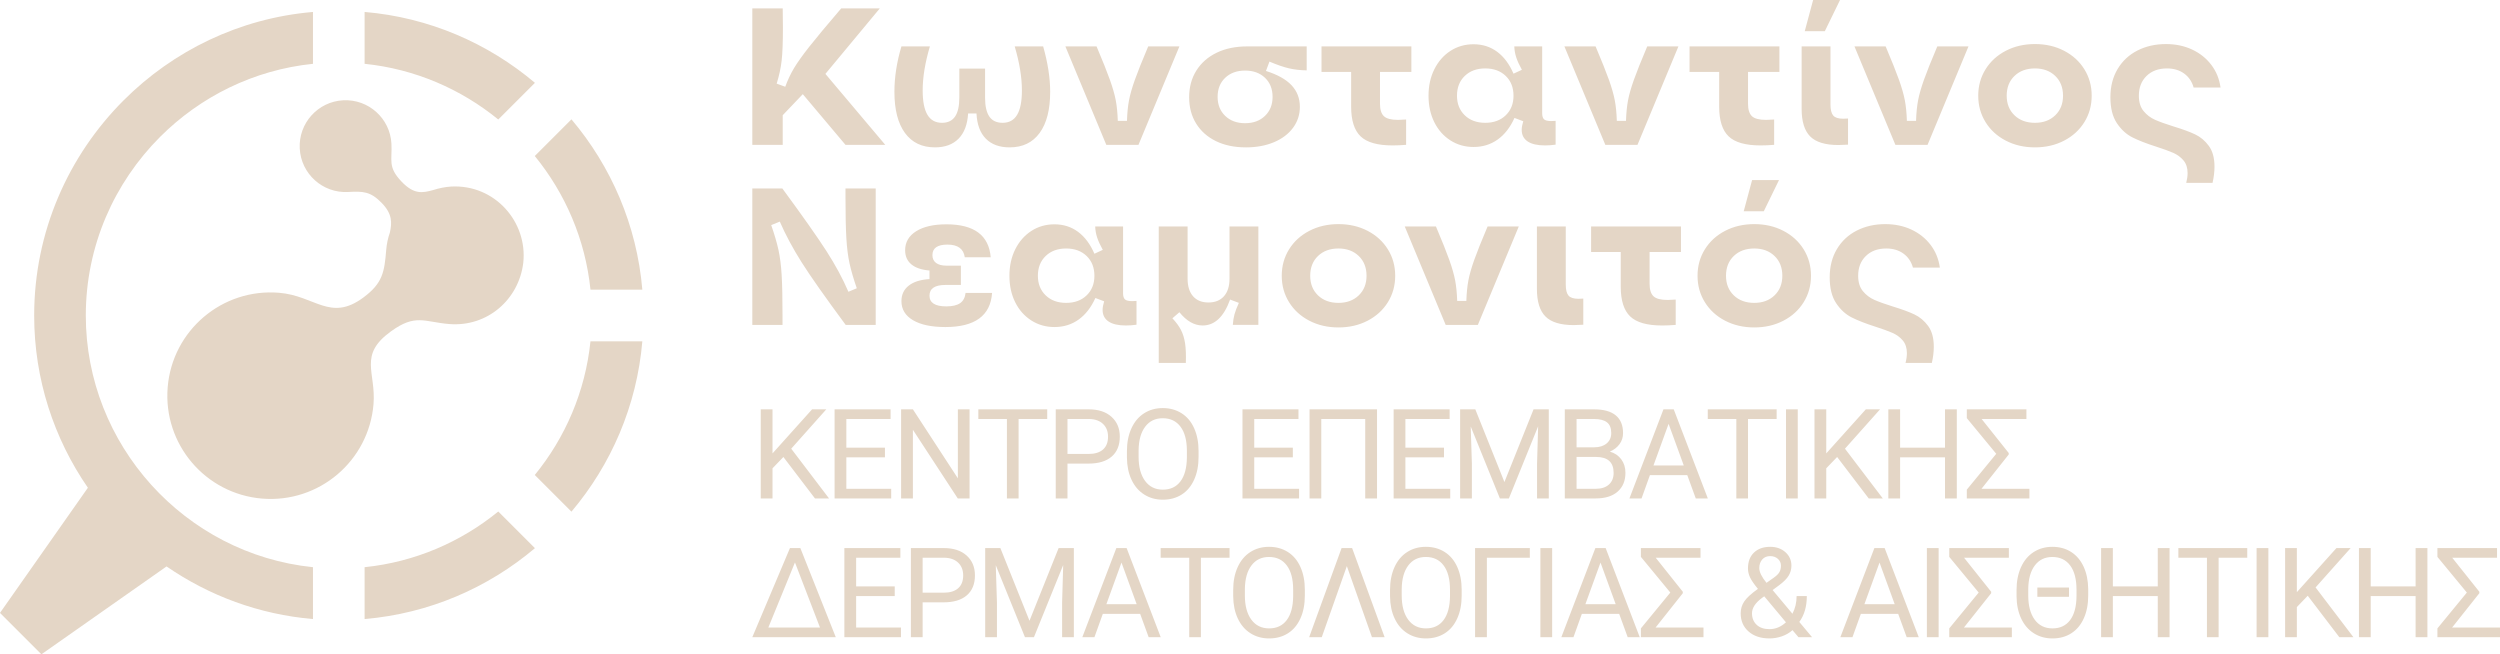
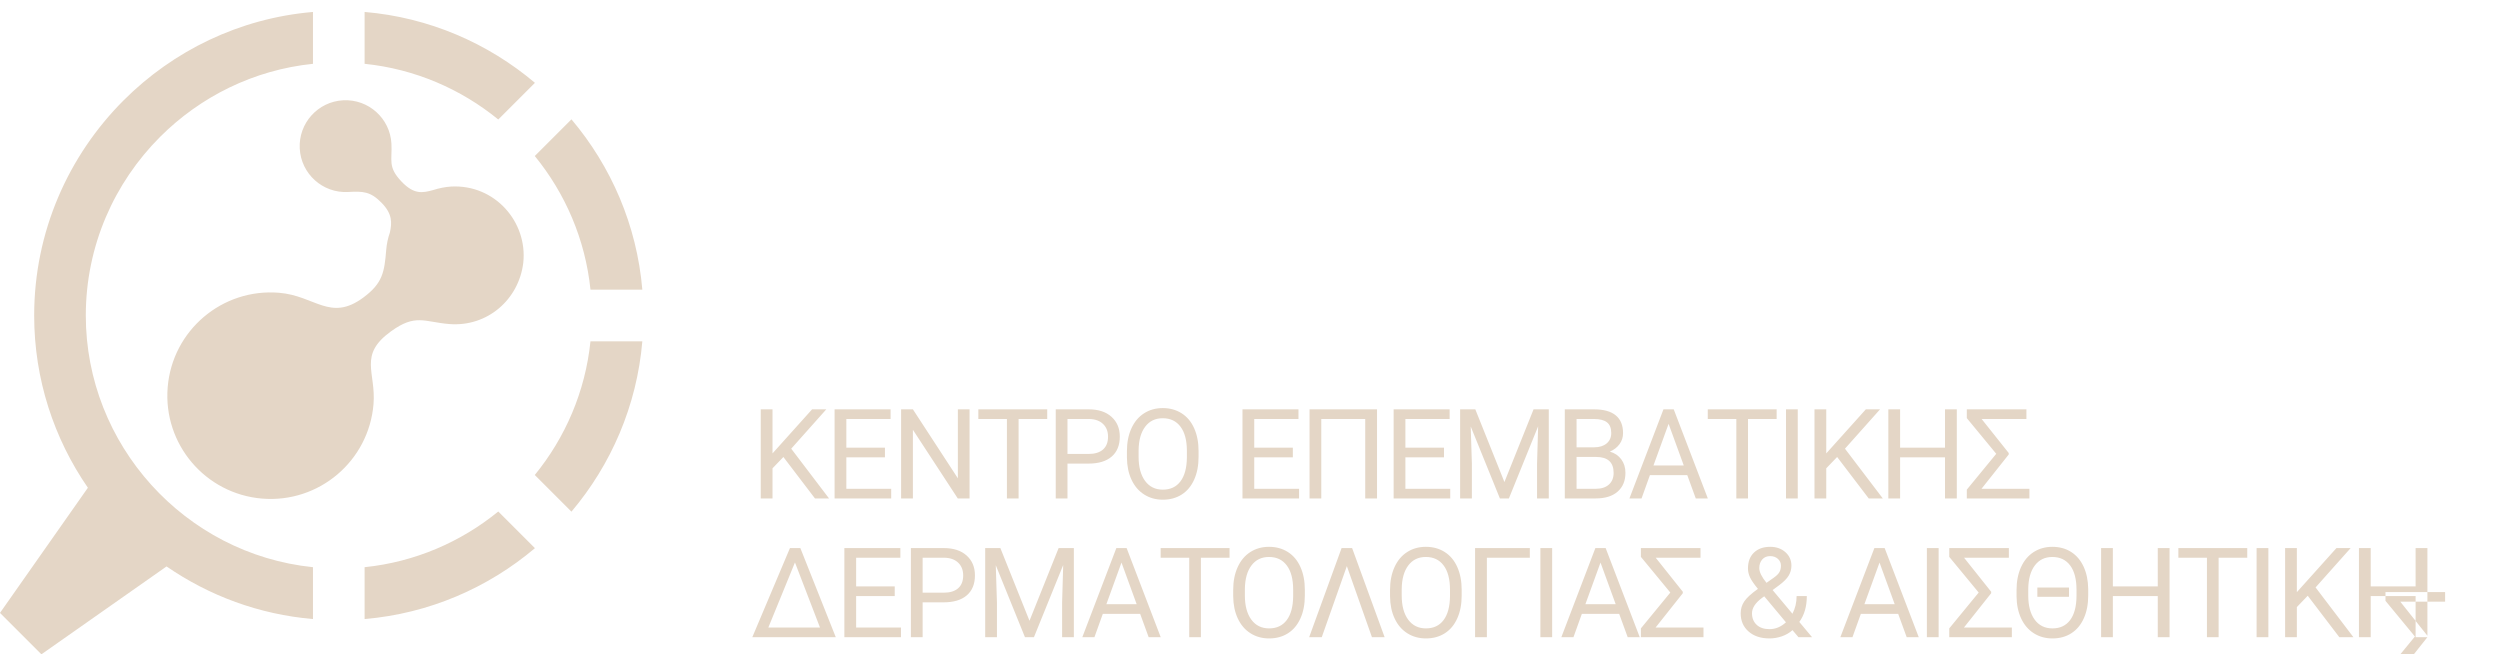
<svg xmlns="http://www.w3.org/2000/svg" xml:space="preserve" width="86.767mm" height="22.709mm" version="1.1" style="shape-rendering:geometricPrecision; text-rendering:geometricPrecision; image-rendering:optimizeQuality; fill-rule:evenodd; clip-rule:evenodd" viewBox="0 0 8676.7 2270.89">
  <defs>
    <style type="text/css">
   
    .fil0 {fill:#E4D6C6}
   
  </style>
  </defs>
  <g id="Layer_x0020_1">
    <g id="_1950167534384">
      <g>
-         <path class="fil0" d="M2611.02 29.1l105.53 0 0.69 67.66c0,50.05 -1.47,87.94 -4.4,113.65 -2.93,25.71 -8.68,52.31 -17.26,79.83l29.77 10.83c8.57,-23.46 18.72,-44.99 30.45,-64.62 11.73,-19.61 29.31,-44.31 52.77,-74.08 23.45,-29.77 60.43,-74.19 110.95,-133.27l133.96 0 -188.76 227.31 207.7 246.27 -138.02 0 -148.16 -175.9 -69.69 73.06 0 102.84 -105.53 0 0 -473.58zm633.92 482.37c-45.11,0 -79.83,-16.68 -104.19,-50.07 -24.36,-33.36 -36.53,-80.95 -36.53,-142.75 0,-50.51 8.11,-103.05 24.35,-157.62l98.77 0c-16.69,56.37 -25.03,107.34 -25.03,152.89 0,37.88 5.52,66.08 16.58,84.57 11.05,18.49 27.84,27.74 50.4,27.74 20.29,0 35.4,-7.22 45.33,-21.65 9.92,-14.43 14.88,-36.53 14.88,-66.31l0 -100.12 89.31 0 0 100.12c0,29.78 4.96,51.88 14.88,66.31 9.92,14.43 25.26,21.65 46.01,21.65 22.55,0 39.34,-9.25 50.4,-27.74 11.05,-18.49 16.57,-46.69 16.57,-84.57 0,-45.55 -8.34,-96.52 -25.02,-152.89l98.76 0c16.25,57.27 24.36,109.82 24.36,157.62 0,61.8 -12.18,109.39 -36.54,142.75 -24.35,33.39 -59.08,50.07 -104.17,50.07 -35.19,0 -62.7,-10.04 -82.55,-30.11 -19.85,-20.06 -30.67,-49.27 -32.48,-87.61l-29.08 0c-2.26,38.34 -13.31,67.55 -33.15,87.61 -19.85,20.07 -47.14,30.11 -81.86,30.11zm452.61 -350.44l108.24 0c21.19,50.05 36.64,88.74 46.34,116.02 9.7,27.29 16.47,50.96 20.3,71.04 3.84,20.07 6.21,43.86 7.1,71.37l31.8 0c0.91,-27.51 3.27,-51.3 7.1,-71.37 3.84,-20.08 10.6,-43.75 20.3,-71.04 9.7,-27.28 25.15,-65.97 46.34,-116.02l108.25 0 -142.07 341.65 -111.64 0 -142.06 -341.65zm626.47 350.44c-39.68,0 -74.3,-7.22 -103.84,-21.64 -29.55,-14.44 -52.44,-34.74 -68.67,-60.89 -16.24,-26.16 -24.36,-56.62 -24.36,-91.34 0,-35.18 8.34,-66.08 25.03,-92.68 16.7,-26.62 40.15,-47.25 70.37,-61.91 30.22,-14.65 65.61,-21.98 106.21,-21.98l206.34 0 0 83.2c-22.55,-0.45 -43.07,-2.81 -61.56,-7.09 -18.49,-4.29 -41.04,-12.07 -67.65,-23.35l-12.18 32.48c40.15,12.62 69.79,29.21 88.97,49.73 19.16,20.52 28.75,45.44 28.75,74.75 0,27.07 -7.89,51.3 -23.68,72.72 -15.78,21.43 -37.89,38.13 -66.3,50.07 -28.41,11.96 -60.89,17.93 -97.43,17.93zm-2.69 -83.89c28.41,0 51.41,-8.46 68.99,-25.37 17.59,-16.91 26.39,-38.9 26.39,-65.97 0,-27.5 -8.8,-49.61 -26.39,-66.3 -17.58,-16.68 -40.58,-25.02 -68.99,-25.02 -28.43,0 -51.43,8.34 -69.02,25.02 -17.59,16.69 -26.38,38.8 -26.38,66.3 0,27.07 8.79,49.06 26.38,65.97 17.59,16.91 40.59,25.37 69.02,25.37zm558.82 75.1c-16.69,1.35 -32.47,2.03 -47.36,2.03 -51.86,0 -88.73,-10.48 -110.61,-31.46 -21.88,-20.97 -32.81,-55.36 -32.81,-103.17l0 -120.42 -102.85 0 0 -88.63 311.9 0 0 88.63 -108.93 0 0 110.27c0,20.3 4.51,34.72 13.54,43.3 9.01,8.56 25.48,12.85 49.38,12.85 4.97,0 14.2,-0.45 27.74,-1.36l0 87.96zm518.9 -0.67c-12.17,1.79 -24.57,2.7 -37.2,2.7 -26.16,0 -46.12,-4.62 -59.88,-13.87 -13.75,-9.24 -20.63,-22.67 -20.63,-40.26 0,-8.12 1.8,-18.04 5.42,-29.76l-30.46 -11.51c-14.87,32.93 -34.38,57.96 -58.52,75.09 -24.12,17.15 -51.98,25.72 -83.54,25.72 -29.78,0 -56.62,-7.66 -80.52,-23 -23.9,-15.33 -42.51,-36.43 -55.81,-63.26 -13.31,-26.84 -19.96,-57.4 -19.96,-91.67 0,-34.27 6.77,-64.95 20.29,-92.01 13.54,-27.06 32.14,-48.26 55.82,-63.59 23.69,-15.34 50.4,-23.01 80.18,-23.01 31.11,0 58.39,8.68 81.86,26.05 23.45,17.36 42.4,42.73 56.82,76.11l29.1 -13.54c-9.03,-16.23 -15.57,-30.56 -19.62,-42.95 -4.07,-12.4 -6.32,-25.15 -6.77,-38.22l96.74 0 0 231.38c0,10.37 2.15,17.59 6.44,21.64 4.27,4.05 12.51,6.1 24.68,6.1 6.32,0 11.51,-0.24 15.56,-0.69l0 82.55zm-244.22 -75.78c29.31,0 53,-8.69 71.04,-26.04 18.04,-17.37 27.05,-40.04 27.05,-68 0,-28.41 -9.01,-51.3 -27.05,-68.67 -18.04,-17.37 -41.73,-26.04 -71.04,-26.04 -29.32,0 -53,8.67 -71.04,26.04 -18.04,17.37 -27.07,40.26 -27.07,68.67 0,27.96 9.03,50.63 27.07,68 18.04,17.35 41.72,26.04 71.04,26.04zm274.68 -265.2l108.24 0c21.19,50.05 36.64,88.74 46.34,116.02 9.7,27.29 16.47,50.96 20.3,71.04 3.84,20.07 6.21,43.86 7.1,71.37l31.81 0c0.9,-27.51 3.26,-51.3 7.09,-71.37 3.84,-20.08 10.6,-43.75 20.3,-71.04 9.7,-27.28 25.15,-65.97 46.34,-116.02l108.25 0 -142.07 341.65 -111.64 0 -142.06 -341.65zm727.95 341.65c-16.68,1.35 -32.46,2.03 -47.35,2.03 -51.87,0 -88.74,-10.48 -110.62,-31.46 -21.87,-20.97 -32.8,-55.36 -32.8,-103.17l0 -120.42 -102.85 0 0 -88.63 311.9 0 0 88.63 -108.93 0 0 110.27c0,20.3 4.5,34.72 13.53,43.3 9.01,8.56 25.48,12.85 49.38,12.85 4.97,0 14.21,-0.45 27.74,-1.36l0 87.96zm256.42 -0.67c-16.23,0.89 -27.29,1.34 -33.15,1.34 -45.56,0 -78.26,-9.92 -98.09,-29.77 -19.85,-19.83 -29.78,-51.86 -29.78,-96.06l0 -216.49 100.13 0 0 201.6c0,18.05 3.17,30.79 9.47,38.23 6.31,7.44 17.82,11.16 34.5,11.16 7.22,0 12.87,-0.23 16.92,-0.68l0 90.67zm-121.11 -502.01l93.37 0 -52.76 108.25 -69.69 0 29.08 -108.25zm143.44 161.03l108.24 0c21.19,50.05 36.65,88.74 46.34,116.02 9.7,27.29 16.47,50.96 20.3,71.04 3.84,20.07 6.21,43.86 7.1,71.37l31.81 0c0.9,-27.51 3.26,-51.3 7.09,-71.37 3.84,-20.08 10.61,-43.75 20.3,-71.04 9.7,-27.28 25.15,-65.97 46.35,-116.02l108.24 0 -142.06 341.65 -111.65 0 -142.06 -341.65zm626.48 350.44c-37.44,0 -71.15,-7.78 -101.15,-23.34 -29.99,-15.56 -53.44,-36.99 -70.36,-64.27 -16.91,-27.29 -25.36,-57.85 -25.36,-91.67 0,-33.82 8.45,-64.38 25.36,-91.67 16.92,-27.29 40.37,-48.71 70.36,-64.27 30,-15.56 63.71,-23.34 101.15,-23.34 37.43,0 71.15,7.78 101.15,23.34 29.98,15.56 53.43,36.98 70.35,64.27 16.92,27.29 25.37,57.85 25.37,91.67 0,33.82 -8.45,64.38 -25.37,91.67 -16.92,27.28 -40.37,48.71 -70.35,64.27 -30,15.56 -63.72,23.34 -101.15,23.34zm0 -85.24c28.86,0 52.32,-8.69 70.37,-26.04 18.04,-17.37 27.05,-40.04 27.05,-68 0,-28.41 -9.01,-51.3 -27.05,-68.67 -18.05,-17.37 -41.51,-26.04 -70.37,-26.04 -29.32,0 -53,8.67 -71.04,26.04 -18.04,17.37 -27.06,40.26 -27.06,68.67 0,27.96 9.02,50.63 27.06,68 18.04,17.35 41.72,26.04 71.04,26.04zm525 208.38c3.16,-12.18 4.74,-23.46 4.74,-33.84 0,-18.04 -4.74,-32.7 -14.21,-43.97 -9.48,-11.27 -21.42,-20.07 -35.86,-26.38 -14.42,-6.32 -34.27,-13.54 -59.53,-21.65 -33.84,-10.83 -61.23,-21.54 -82.21,-32.13 -20.97,-10.61 -38.9,-27.07 -53.77,-49.4 -14.89,-22.33 -22.33,-52.2 -22.33,-89.64 0,-37.44 8.34,-70.14 25.02,-98.09 16.7,-27.98 39.7,-49.4 69.02,-64.28 29.31,-14.89 62.24,-22.32 98.77,-22.32 33.37,0 63.59,6.31 90.66,18.94 27.05,12.63 49.27,30.33 66.64,53.11 17.36,22.78 28.07,49.05 32.14,78.82l-93.37 0c-5.86,-20.75 -16.92,-36.99 -33.15,-48.71 -16.23,-11.73 -36.08,-17.59 -59.53,-17.59 -29.32,0 -52.89,8.67 -70.7,26.04 -17.82,17.37 -26.72,40.26 -26.72,68.67 0,22.09 5.41,39.81 16.23,53.11 10.82,13.3 24.13,23.45 39.91,30.45 15.79,6.98 37.44,14.77 64.95,23.33 31.12,9.48 55.93,18.61 74.42,27.41 18.49,8.79 34.27,22.09 47.36,39.91 13.08,17.81 19.63,41.84 19.63,72.06 0,17.59 -2.26,36.3 -6.77,56.15l-91.34 0zm-4976.66 493.01l0 -473.58 104.18 0c71.27,96.97 122.35,169.48 153.24,217.51 30.89,48.04 56.27,95.05 76.11,141.06l29.09 -12.18c-11.27,-32.48 -19.61,-60.99 -25.02,-85.58 -5.41,-24.58 -9.14,-53.78 -11.17,-87.62 -2.02,-33.82 -3.05,-81.63 -3.05,-143.42l0 -29.77 104.87 0 0 473.58 -104.19 0c-71.71,-96.97 -122.79,-169.58 -153.24,-217.84 -30.44,-48.26 -55.59,-95.18 -75.44,-140.72l-29.76 12.17c11.27,32.48 19.63,61 25.04,85.59 5.41,24.58 9.12,53.78 11.16,87.6 2.03,33.84 3.04,81.64 3.04,143.44l0 29.76 -104.86 0zm669.77 7.44c-47.81,0 -85.12,-7.89 -111.97,-23.67 -26.84,-15.79 -40.25,-37.89 -40.25,-66.3 0,-22.56 8.45,-40.49 25.37,-53.79 16.92,-13.3 40.93,-20.87 72.05,-22.66l0 -29.78c-27.52,-2.25 -48.49,-9.36 -62.91,-21.3 -14.44,-11.96 -21.66,-28.3 -21.66,-49.05 0,-27.96 12.74,-49.96 38.23,-65.96 25.48,-16.02 60.55,-24.03 105.21,-24.03 96.06,0 147.25,38.12 153.57,114.34l-89.99 0c-4.05,-29.31 -24.12,-43.97 -60.2,-43.97 -34.74,0 -52.1,12.18 -52.1,36.53 0,11.73 4.17,20.74 12.51,27.06 8.36,6.31 20.41,9.48 36.21,9.48l50.05 0 0 66.97 -53.44 0c-36.98,0 -55.48,12.41 -55.48,37.22 0,24.8 19.4,37.2 58.18,37.2 21.21,0 37.22,-3.73 48.04,-11.16 10.82,-7.44 17.14,-19.28 18.95,-35.52l92.01 0c-5.41,78.93 -59.55,118.39 -162.38,118.39zm663.69 -8.11c-12.17,1.8 -24.57,2.7 -37.2,2.7 -26.16,0 -46.12,-4.62 -59.88,-13.86 -13.75,-9.25 -20.62,-22.67 -20.62,-40.26 0,-8.13 1.79,-18.04 5.41,-29.77l-30.46 -11.51c-14.87,32.94 -34.38,57.96 -58.51,75.1 -24.13,17.15 -51.99,25.71 -83.55,25.71 -29.78,0 -56.62,-7.66 -80.52,-23 -23.9,-15.33 -42.51,-36.42 -55.81,-63.26 -13.31,-26.83 -19.95,-57.39 -19.95,-91.67 0,-34.27 6.76,-64.94 20.28,-92.01 13.54,-27.05 32.14,-48.26 55.82,-63.59 23.69,-15.34 50.4,-23.01 80.18,-23.01 31.11,0 58.4,8.69 81.86,26.06 23.45,17.35 42.4,42.72 56.82,76.1l29.1 -13.53c-9.03,-16.23 -15.56,-30.56 -19.62,-42.96 -4.07,-12.4 -6.31,-25.15 -6.77,-38.22l96.74 0 0 231.38c0,10.37 2.15,17.59 6.44,21.64 4.27,4.06 12.51,6.1 24.68,6.1 6.32,0 11.51,-0.23 15.56,-0.68l0 82.54zm-244.22 -75.78c29.31,0 53,-8.68 71.04,-26.04 18.04,-17.37 27.05,-40.04 27.05,-68 0,-28.41 -9.01,-51.3 -27.05,-68.67 -18.04,-17.37 -41.73,-26.04 -71.04,-26.04 -29.32,0 -53,8.67 -71.04,26.04 -18.04,17.37 -27.07,40.26 -27.07,68.67 0,27.96 9.03,50.63 27.07,68 18.04,17.36 41.72,26.04 71.04,26.04zm321.36 208.38l0 -473.58 100.12 0 0 181.31c0,26.17 6.32,46.45 18.95,60.89 12.63,14.43 30.45,21.65 53.45,21.65 23,0 40.93,-7.22 53.78,-21.65 12.86,-14.44 19.28,-34.72 19.28,-60.89l0 -181.31 100.14 0 0 341.65 -88.63 0c0.89,-13.53 2.81,-25.71 5.74,-36.53 2.93,-10.82 8.01,-24.14 15.23,-39.92l-30.45 -11.5c-21.64,59.99 -53.45,89.98 -95.39,89.98 -28.87,0 -55.7,-15.33 -80.51,-46l-24.35 20.97c13.08,13.98 22.99,27.51 29.76,40.59 6.77,13.08 11.51,28.41 14.21,46.01 2.71,17.59 3.61,40.36 2.71,68.33l-94.04 0zm623.77 -123.13c-37.44,0 -71.15,-7.78 -101.15,-23.35 -29.99,-15.56 -53.44,-36.98 -70.36,-64.27 -16.91,-27.28 -25.37,-57.85 -25.37,-91.67 0,-33.82 8.46,-64.38 25.37,-91.67 16.92,-27.28 40.37,-48.71 70.36,-64.27 30,-15.56 63.71,-23.34 101.15,-23.34 37.43,0 71.15,7.78 101.14,23.34 29.99,15.56 53.44,36.99 70.36,64.27 16.92,27.29 25.37,57.85 25.37,91.67 0,33.82 -8.45,64.39 -25.37,91.67 -16.92,27.29 -40.37,48.71 -70.36,64.27 -29.99,15.57 -63.71,23.35 -101.14,23.35zm0 -85.25c28.86,0 52.32,-8.68 70.36,-26.04 18.05,-17.37 27.06,-40.04 27.06,-68 0,-28.41 -9.01,-51.3 -27.06,-68.67 -18.04,-17.37 -41.5,-26.04 -70.36,-26.04 -29.32,0 -53,8.67 -71.04,26.04 -18.04,17.37 -27.06,40.26 -27.06,68.67 0,27.96 9.02,50.63 27.06,68 18.04,17.36 41.72,26.04 71.04,26.04zm1435.57 -426.22l93.36 0 -52.78 108.24 -69.69 0 29.11 -108.24zm-1205.54 161.02l108.25 0c21.19,50.06 36.64,88.74 46.34,116.03 9.7,27.28 16.46,50.96 20.3,71.04 3.83,20.07 6.2,43.86 7.09,71.37l31.81 0c0.91,-27.51 3.26,-51.3 7.1,-71.37 3.83,-20.08 10.6,-43.76 20.3,-71.04 9.7,-27.29 25.15,-65.97 46.34,-116.03l108.24 0 -142.06 341.65 -111.64 0 -142.07 -341.65zm619.71 340.98c-16.23,0.89 -27.28,1.34 -33.15,1.34 -45.56,0 -78.25,-9.91 -98.09,-29.76 -19.85,-19.84 -29.78,-51.86 -29.78,-96.07l0 -216.49 100.14 0 0 201.6c0,18.06 3.16,30.79 9.46,38.23 6.32,7.44 17.82,11.17 34.51,11.17 7.22,0 12.86,-0.24 16.91,-0.69l0 90.67zm320.68 0.67c-16.68,1.36 -32.46,2.03 -47.35,2.03 -51.87,0 -88.74,-10.48 -110.62,-31.45 -21.87,-20.97 -32.8,-55.37 -32.8,-103.18l0 -120.42 -102.85 0 0 -88.63 311.9 0 0 88.63 -108.93 0 0 110.27c0,20.3 4.5,34.73 13.53,43.3 9.01,8.56 25.48,12.85 49.38,12.85 4.98,0 14.21,-0.45 27.74,-1.35l0 87.95zm272.65 8.8c-37.43,0 -71.15,-7.78 -101.15,-23.35 -29.98,-15.56 -53.43,-36.98 -70.35,-64.27 -16.92,-27.28 -25.37,-57.85 -25.37,-91.67 0,-33.82 8.45,-64.38 25.37,-91.67 16.92,-27.28 40.37,-48.71 70.35,-64.27 30,-15.56 63.72,-23.34 101.15,-23.34 37.44,0 71.15,7.78 101.15,23.34 29.99,15.56 53.44,36.99 70.36,64.27 16.91,27.29 25.37,57.85 25.37,91.67 0,33.82 -8.46,64.39 -25.37,91.67 -16.92,27.29 -40.37,48.71 -70.36,64.27 -30,15.57 -63.71,23.35 -101.15,23.35zm0 -85.25c28.87,0 52.33,-8.68 70.37,-26.04 18.04,-17.37 27.06,-40.04 27.06,-68 0,-28.41 -9.02,-51.3 -27.06,-68.67 -18.04,-17.37 -41.5,-26.04 -70.37,-26.04 -29.31,0 -53,8.67 -71.04,26.04 -18.04,17.37 -27.05,40.26 -27.05,68.67 0,27.96 9.01,50.63 27.05,68 18.04,17.36 41.73,26.04 71.04,26.04zm525 208.38c3.17,-12.18 4.74,-23.45 4.74,-33.83 0,-18.04 -4.74,-32.7 -14.2,-43.98 -9.48,-11.27 -21.42,-20.06 -35.86,-26.38 -14.43,-6.31 -34.28,-13.53 -59.54,-21.64 -33.83,-10.84 -61.23,-21.55 -82.2,-32.14 -20.97,-10.6 -38.9,-27.07 -53.78,-49.39 -14.89,-22.33 -22.33,-52.21 -22.33,-89.65 0,-37.43 8.34,-70.13 25.03,-98.09 16.7,-27.97 39.7,-49.4 69.01,-64.27 29.32,-14.89 62.25,-22.33 98.78,-22.33 33.37,0 63.59,6.31 90.66,18.94 27.05,12.63 49.27,30.33 66.64,53.11 17.35,22.78 28.07,49.06 32.13,78.82l-93.36 0c-5.87,-20.75 -16.92,-36.98 -33.15,-48.71 -16.24,-11.72 -36.08,-17.59 -59.54,-17.59 -29.31,0 -52.89,8.67 -70.69,26.04 -17.82,17.37 -26.73,40.26 -26.73,68.67 0,22.1 5.41,39.81 16.23,53.11 10.83,13.3 24.14,23.45 39.92,30.45 15.78,6.99 37.44,14.77 64.94,23.33 31.13,9.48 55.93,18.62 74.43,27.41 18.49,8.8 34.27,22.1 47.35,39.92 13.08,17.81 19.63,41.83 19.63,72.05 0,17.59 -2.26,36.3 -6.76,56.15l-91.35 0z" />
-         <path class="fil0" d="M2718.88 1586.09l-37.76 39.29 0 104.53 -40.82 0 0 -309.23 40.82 0 0 152.95 137.35 -152.95 49.3 0 -121.71 136.56 131.27 172.67 -48.85 0 -109.6 -143.82zm352.47 1.17l-133.95 0 0 109.16 155.62 0 0 33.49 -196.44 0 0 -309.23 194.34 0 0 33.48 -153.52 0 0 99.6 133.95 0 0 33.5zm293.7 142.65l-40.96 0 -155.71 -238.27 0 238.27 -40.94 0 0 -309.23 40.94 0 156.06 239.35 0 -239.35 40.61 0 0 309.23zm269.54 -275.75l-99.38 0 0 275.75 -40.52 0 0 -275.75 -99.17 0 0 -33.48 239.07 0 0 33.48zm70.28 154.84l0 120.91 -40.73 0 0 -309.23 114.01 0c33.86,0 60.31,8.62 79.51,25.95 19.22,17.26 28.79,40.16 28.79,68.64 0,30.01 -9.35,53.14 -28.13,69.37 -18.76,16.25 -45.67,24.36 -80.6,24.36l-72.85 0zm0 -33.48l73.28 0c21.82,0 38.49,-5.15 50.09,-15.44 11.6,-10.23 17.4,-25.08 17.4,-44.51 0,-18.42 -5.8,-33.13 -17.4,-44.22 -11.6,-11.02 -27.55,-16.75 -47.77,-17.19l-75.6 0 0 121.36zm454.97 9.78c0,30.3 -5.07,56.75 -15.29,79.36 -10.15,22.62 -24.58,39.88 -43.27,51.77 -18.72,11.89 -40.52,17.84 -65.47,17.84 -24.35,0 -45.87,-6.03 -64.72,-17.99 -18.85,-11.96 -33.5,-29 -43.87,-51.18 -10.43,-22.17 -15.72,-47.83 -16.01,-77.05l0 -22.33c0,-29.71 5.15,-56.02 15.51,-78.86 10.3,-22.77 24.94,-40.23 43.86,-52.34 18.85,-12.1 40.52,-18.19 64.88,-18.19 24.71,0 46.6,6.01 65.45,17.98 18.91,11.96 33.49,29.28 43.64,52.04 10.22,22.77 15.29,49.22 15.29,79.37l0 19.58zm-40.52 -20c0,-36.62 -7.39,-64.74 -22.11,-84.32 -14.71,-19.64 -35.3,-29.42 -61.75,-29.42 -25.81,0 -46.11,9.78 -60.89,29.42 -14.8,19.58 -22.4,46.77 -22.84,81.56l0 22.76c0,35.52 7.47,63.42 22.4,83.72 14.93,20.3 35.52,30.44 61.68,30.44 26.38,0 46.75,-9.56 61.18,-28.77 14.44,-19.13 21.9,-46.61 22.33,-82.42l0 -22.97zm367.7 21.96l-133.96 0 0 109.16 155.63 0 0 33.49 -196.45 0 0 -309.23 194.34 0 0 33.48 -153.52 0 0 99.6 133.96 0 0 33.5zm292.17 142.65l-40.96 0 0 -275.75 -152.51 0 0 275.75 -40.74 0 0 -309.23 234.21 0 0 309.23zm232.43 -142.65l-133.95 0 0 109.16 155.63 0 0 33.49 -196.45 0 0 -309.23 194.34 0 0 33.48 -153.52 0 0 99.6 133.95 0 0 33.5zm108.7 -166.58l101.05 252.33 101.12 -252.33 52.85 0 0 309.23 -40.74 0 0 -120.39 3.77 -129.97 -101.49 250.36 -31.23 0 -101.27 -249.79 4.06 129.4 0 120.39 -40.82 0 0 -309.23 52.7 0zm310.58 309.23l0 -309.23 101.12 0c33.56,0 58.8,6.96 75.69,20.88 16.89,13.84 25.37,34.42 25.37,61.68 0,14.43 -4.06,27.26 -12.33,38.35 -8.19,11.16 -19.36,19.79 -33.56,25.87 16.75,4.65 29.94,13.56 39.65,26.6 9.72,13.13 14.5,28.72 14.5,46.77 0,27.75 -8.99,49.51 -26.96,65.3 -17.99,15.88 -43.36,23.78 -76.19,23.78l-107.29 0zm40.82 -143.96l0 110.47 67.26 0c19,0 34,-4.85 44.95,-14.65 10.94,-9.78 16.45,-23.26 16.45,-40.36 0,-36.98 -20.22,-55.46 -60.74,-55.46l-67.92 0zm0 -33.49l61.54 0c17.83,0 32.11,-4.49 42.84,-13.41 10.65,-8.92 16.02,-20.94 16.02,-36.24 0,-17.03 -5,-29.36 -14.86,-37.04 -9.94,-7.76 -25,-11.61 -45.24,-11.61l-60.3 0 0 98.3zm384.21 96.55l-129.6 0 -29.06 80.9 -42.04 0 118.08 -309.23 35.65 0 118.3 309.23 -41.82 0 -29.51 -80.9zm-117.28 -33.48l105.19 0 -52.7 -144.55 -52.49 144.55zm427.51 -161.37l-99.38 0 0 275.75 -40.52 0 0 -275.75 -99.16 0 0 -33.48 239.06 0 0 33.48zm73.26 275.75l-40.82 0 0 -309.23 40.82 0 0 309.23zm136.68 -143.82l-37.77 39.29 0 104.53 -40.82 0 0 -309.23 40.82 0 0 152.95 137.36 -152.95 49.3 0 -121.71 136.56 131.27 172.67 -48.85 0 -109.6 -143.82zm415.31 143.82l-40.95 0 0 -142.65 -155.84 0 0 142.65 -40.83 0 0 -309.23 40.83 0 0 133.08 155.84 0 0 -133.08 40.95 0 0 309.23zm180.24 -152.59l-94.52 119.1 166.28 0 0 33.49 -217.24 0 0 -30.52 102.14 -124.38 -102.14 -123.81 0 -30.52 206.87 0 0 33.48 -155.47 0 94.08 118.1 0 5.06zm-4230.01 324.87l36.09 0 122.94 309.23 -289.65 0 130.62 -309.23zm-75.03 275.74l179.27 0 -86.85 -225.87 -92.42 225.87zm438.67 -109.16l-133.95 0 0 109.16 155.63 0 0 33.49 -196.45 0 0 -309.23 194.34 0 0 33.48 -153.52 0 0 99.6 133.95 0 0 33.5zm96.82 21.73l0 120.92 -40.73 0 0 -309.23 114.01 0c33.86,0 60.31,8.62 79.52,25.95 19.21,17.26 28.78,40.16 28.78,68.64 0,30.01 -9.35,53.14 -28.13,69.37 -18.76,16.25 -45.67,24.35 -80.6,24.35l-72.85 0zm0 -33.47l73.28 0c21.82,0 38.49,-5.15 50.09,-15.44 11.6,-10.23 17.4,-25.08 17.4,-44.51 0,-18.42 -5.8,-33.13 -17.4,-44.22 -11.6,-11.02 -27.55,-16.75 -47.76,-17.19l-75.61 0 0 121.36zm269.83 -154.84l101.06 252.33 101.12 -252.33 52.85 0 0 309.23 -40.74 0 0 -120.39 3.76 -129.97 -101.49 250.36 -31.23 0 -101.27 -249.79 4.07 129.4 0 120.39 -40.82 0 0 -309.23 52.69 0zm485.13 228.33l-129.6 0 -29.07 80.9 -42.04 0 118.08 -309.23 35.66 0 118.3 309.23 -41.82 0 -29.51 -80.9zm-117.29 -33.48l105.19 0 -52.69 -144.55 -52.5 144.55zm427.52 -161.37l-99.39 0 0 275.75 -40.52 0 0 -275.75 -99.16 0 0 -33.48 239.07 0 0 33.48zm261.35 131.14c0,30.3 -5.07,56.75 -15.29,79.36 -10.15,22.62 -24.58,39.88 -43.27,51.77 -18.72,11.89 -40.52,17.84 -65.47,17.84 -24.35,0 -45.87,-6.03 -64.72,-17.99 -18.85,-11.96 -33.5,-29 -43.87,-51.18 -10.43,-22.17 -15.72,-47.83 -16.01,-77.05l0 -22.33c0,-29.71 5.15,-56.02 15.51,-78.86 10.3,-22.77 24.94,-40.23 43.86,-52.34 18.85,-12.1 40.52,-18.19 64.88,-18.19 24.71,0 46.6,6.01 65.45,17.98 18.91,11.96 33.49,29.28 43.64,52.04 10.22,22.77 15.29,49.22 15.29,79.37l0 19.58zm-40.52 -20c0,-36.62 -7.39,-64.74 -22.11,-84.32 -14.71,-19.64 -35.3,-29.42 -61.75,-29.42 -25.81,0 -46.11,9.78 -60.89,29.42 -14.8,19.58 -22.4,46.77 -22.84,81.56l0 22.76c0,35.52 7.47,63.42 22.4,83.72 14.93,20.3 35.52,30.44 61.68,30.44 26.38,0 46.75,-9.56 61.18,-28.77 14.44,-19.13 21.9,-46.61 22.33,-82.42l0 -22.97zm186.33 -81.99l-87.05 246.6 -43.71 0 112.5 -309.23 36.54 0 112.78 309.23 -44 0 -87.06 -246.6zm398.5 101.99c0,30.3 -5.07,56.75 -15.29,79.36 -10.15,22.62 -24.57,39.88 -43.27,51.77 -18.71,11.89 -40.52,17.84 -65.46,17.84 -24.36,0 -45.88,-6.03 -64.73,-17.99 -18.85,-11.96 -33.49,-29 -43.86,-51.18 -10.44,-22.17 -15.72,-47.83 -16.01,-77.05l0 -22.33c0,-29.71 5.15,-56.02 15.5,-78.86 10.31,-22.77 24.95,-40.23 43.87,-52.34 18.85,-12.1 40.52,-18.19 64.87,-18.19 24.71,0 46.6,6.01 65.45,17.98 18.92,11.96 33.49,29.28 43.64,52.04 10.22,22.77 15.29,49.22 15.29,79.37l0 19.58zm-40.52 -20c0,-36.62 -7.38,-64.74 -22.11,-84.32 -14.71,-19.64 -35.3,-29.42 -61.75,-29.42 -25.81,0 -46.11,9.78 -60.89,29.42 -14.79,19.58 -22.39,46.77 -22.83,81.56l0 22.76c0,35.52 7.46,63.42 22.39,83.72 14.94,20.3 35.52,30.44 61.69,30.44 26.38,0 46.75,-9.56 61.17,-28.77 14.44,-19.13 21.91,-46.61 22.33,-82.42l0 -22.97zm277.09 -111.14l-149.1 0 0 275.75 -40.96 0 0 -309.23 190.06 0 0 33.48zm77.47 275.75l-40.82 0 0 -309.23 40.82 0 0 309.23zm232.63 -80.9l-129.6 0 -29.06 80.9 -42.04 0 118.08 -309.23 35.65 0 118.3 309.23 -41.82 0 -29.51 -80.9zm-117.28 -33.48l105.19 0 -52.7 -144.55 -52.49 144.55zm338.13 -38.21l-94.52 119.1 166.28 0 0 33.49 -217.24 0 0 -30.52 102.14 -124.38 -102.14 -123.81 0 -30.52 206.87 0 0 33.48 -155.47 0 94.08 118.1 0 5.06zm200.83 69.59c0,-14.86 4.14,-28.56 12.4,-41.02 8.34,-12.47 24.13,-26.98 47.48,-43.57 -13.7,-16.75 -22.91,-30.16 -27.62,-40.38 -4.64,-10.22 -6.96,-20.29 -6.96,-30.37 0,-23.56 6.89,-41.97 20.81,-55.23 13.85,-13.34 32.68,-20.01 56.46,-20.01 21.25,0 38.78,6.23 52.7,18.63 13.85,12.39 20.81,27.98 20.81,46.83 0,12.47 -3.19,23.99 -9.5,34.49 -6.31,10.59 -17.32,21.69 -32.98,33.28l-22.77 16.82 68.8 82.2c9.64,-18.41 14.49,-38.86 14.49,-61.39l35.45 0c0,36.16 -8.7,66.1 -26.1,89.87l44.15 52.85 -47.12 0 -20.66 -24.36c-10.43,9.36 -22.76,16.46 -36.82,21.39 -14.06,4.86 -28.42,7.33 -42.98,7.33 -30.15,0 -54.37,-7.99 -72.63,-24 -18.27,-16.03 -27.41,-37.11 -27.41,-63.36zm100.04 55.16c20.81,0 39.86,-7.9 57.12,-23.78l-75.39 -90.24 -7.03 5.08c-23.63,17.4 -35.45,35.3 -35.45,53.71 0,16.74 5.43,30.08 16.24,40.15 10.8,10.08 25.66,15.08 44.51,15.08zm-35.45 -211.88c0,13.63 8.34,30.67 25.01,51.11l25.08 -17.69c9.65,-6.82 16.23,-13.26 19.71,-19.42 3.55,-6.23 5.37,-13.7 5.37,-22.48 0,-9.49 -3.56,-17.4 -10.65,-23.7 -7.03,-6.3 -16.03,-9.49 -26.76,-9.49 -11.59,0 -20.8,3.9 -27.61,11.81 -6.81,7.9 -10.15,17.83 -10.15,29.86zm482.08 158.82l-129.6 0 -29.07 80.9 -42.04 0 118.08 -309.23 35.66 0 118.3 309.23 -41.82 0 -29.51 -80.9zm-117.28 -33.48l105.19 0 -52.7 -144.55 -52.49 144.55zm257.68 114.38l-40.82 0 0 -309.23 40.82 0 0 309.23zm182.33 -152.59l-94.51 119.1 166.28 0 0 33.49 -217.24 0 0 -30.52 102.13 -124.38 -102.13 -123.81 0 -30.52 206.87 0 0 33.48 -155.48 0 94.08 118.1 0 5.06zm270.07 12.54l-109.82 0 0 -32.18 109.82 0 0 32.18zm66.69 -4.56c0,30.15 -5.08,56.54 -15.23,79.01 -10.07,22.55 -24.49,39.86 -43.2,51.9 -18.7,12.03 -40.52,18.06 -65.6,18.06 -24.36,0 -45.95,-6.03 -64.8,-17.99 -18.78,-11.96 -33.42,-29 -43.86,-51.18 -10.36,-22.17 -15.73,-47.83 -16.01,-77.05l0 -22.33c0,-29.71 5.22,-56.02 15.5,-78.86 10.37,-22.77 24.95,-40.23 43.87,-52.34 18.91,-12.1 40.52,-18.19 64.87,-18.19 24.78,0 46.53,5.94 65.23,17.83 18.63,11.89 33.14,29 43.43,51.32 10.21,22.33 15.5,48.13 15.8,77.49l0 22.33zm-40.6 -20c0,-36.62 -7.31,-64.74 -22.02,-84.32 -14.73,-19.64 -35.39,-29.42 -61.84,-29.42 -25.74,0 -46.03,9.78 -60.82,29.42 -14.78,19.58 -22.4,46.77 -22.83,81.56l0 22.76c0,35.37 7.39,63.2 22.17,83.57 14.8,20.37 35.45,30.59 61.91,30.59 26.31,0 46.68,-9.56 61.19,-28.77 14.42,-19.13 21.8,-46.61 22.24,-82.42l0 -22.97zm322.97 164.61l-40.95 0 0 -142.65 -155.84 0 0 142.65 -40.82 0 0 -309.23 40.82 0 0 133.08 155.84 0 0 -133.08 40.95 0 0 309.23zm269.62 -275.75l-99.38 0 0 275.75 -40.52 0 0 -275.75 -99.16 0 0 -33.48 239.06 0 0 33.48zm73.26 275.75l-40.82 0 0 -309.23 40.82 0 0 309.23zm136.68 -143.82l-37.76 39.29 0 104.53 -40.83 0 0 -309.23 40.83 0 0 152.95 137.35 -152.95 49.3 0 -121.71 136.56 131.27 172.67 -48.85 0 -109.6 -143.82zm415.31 143.82l-40.95 0 0 -142.65 -155.84 0 0 142.65 -40.82 0 0 -309.23 40.82 0 0 133.08 155.84 0 0 -133.08 40.95 0 0 309.23zm180.24 -152.59l-94.52 119.1 166.29 0 0 33.49 -217.25 0 0 -30.52 102.14 -124.38 -102.14 -123.81 0 -30.52 206.88 0 0 33.48 -155.48 0 94.08 118.1 0 5.06z" />
+         <path class="fil0" d="M2718.88 1586.09l-37.76 39.29 0 104.53 -40.82 0 0 -309.23 40.82 0 0 152.95 137.35 -152.95 49.3 0 -121.71 136.56 131.27 172.67 -48.85 0 -109.6 -143.82zm352.47 1.17l-133.95 0 0 109.16 155.62 0 0 33.49 -196.44 0 0 -309.23 194.34 0 0 33.48 -153.52 0 0 99.6 133.95 0 0 33.5zm293.7 142.65l-40.96 0 -155.71 -238.27 0 238.27 -40.94 0 0 -309.23 40.94 0 156.06 239.35 0 -239.35 40.61 0 0 309.23zm269.54 -275.75l-99.38 0 0 275.75 -40.52 0 0 -275.75 -99.17 0 0 -33.48 239.07 0 0 33.48zm70.28 154.84l0 120.91 -40.73 0 0 -309.23 114.01 0c33.86,0 60.31,8.62 79.51,25.95 19.22,17.26 28.79,40.16 28.79,68.64 0,30.01 -9.35,53.14 -28.13,69.37 -18.76,16.25 -45.67,24.36 -80.6,24.36l-72.85 0zm0 -33.48l73.28 0c21.82,0 38.49,-5.15 50.09,-15.44 11.6,-10.23 17.4,-25.08 17.4,-44.51 0,-18.42 -5.8,-33.13 -17.4,-44.22 -11.6,-11.02 -27.55,-16.75 -47.77,-17.19l-75.6 0 0 121.36zm454.97 9.78c0,30.3 -5.07,56.75 -15.29,79.36 -10.15,22.62 -24.58,39.88 -43.27,51.77 -18.72,11.89 -40.52,17.84 -65.47,17.84 -24.35,0 -45.87,-6.03 -64.72,-17.99 -18.85,-11.96 -33.5,-29 -43.87,-51.18 -10.43,-22.17 -15.72,-47.83 -16.01,-77.05l0 -22.33c0,-29.71 5.15,-56.02 15.51,-78.86 10.3,-22.77 24.94,-40.23 43.86,-52.34 18.85,-12.1 40.52,-18.19 64.88,-18.19 24.71,0 46.6,6.01 65.45,17.98 18.91,11.96 33.49,29.28 43.64,52.04 10.22,22.77 15.29,49.22 15.29,79.37l0 19.58zm-40.52 -20c0,-36.62 -7.39,-64.74 -22.11,-84.32 -14.71,-19.64 -35.3,-29.42 -61.75,-29.42 -25.81,0 -46.11,9.78 -60.89,29.42 -14.8,19.58 -22.4,46.77 -22.84,81.56l0 22.76c0,35.52 7.47,63.42 22.4,83.72 14.93,20.3 35.52,30.44 61.68,30.44 26.38,0 46.75,-9.56 61.18,-28.77 14.44,-19.13 21.9,-46.61 22.33,-82.42l0 -22.97zm367.7 21.96l-133.96 0 0 109.16 155.63 0 0 33.49 -196.45 0 0 -309.23 194.34 0 0 33.48 -153.52 0 0 99.6 133.96 0 0 33.5zm292.17 142.65l-40.96 0 0 -275.75 -152.51 0 0 275.75 -40.74 0 0 -309.23 234.21 0 0 309.23zm232.43 -142.65l-133.95 0 0 109.16 155.63 0 0 33.49 -196.45 0 0 -309.23 194.34 0 0 33.48 -153.52 0 0 99.6 133.95 0 0 33.5zm108.7 -166.58l101.05 252.33 101.12 -252.33 52.85 0 0 309.23 -40.74 0 0 -120.39 3.77 -129.97 -101.49 250.36 -31.23 0 -101.27 -249.79 4.06 129.4 0 120.39 -40.82 0 0 -309.23 52.7 0zm310.58 309.23l0 -309.23 101.12 0c33.56,0 58.8,6.96 75.69,20.88 16.89,13.84 25.37,34.42 25.37,61.68 0,14.43 -4.06,27.26 -12.33,38.35 -8.19,11.16 -19.36,19.79 -33.56,25.87 16.75,4.65 29.94,13.56 39.65,26.6 9.72,13.13 14.5,28.72 14.5,46.77 0,27.75 -8.99,49.51 -26.96,65.3 -17.99,15.88 -43.36,23.78 -76.19,23.78l-107.29 0zm40.82 -143.96l0 110.47 67.26 0c19,0 34,-4.85 44.95,-14.65 10.94,-9.78 16.45,-23.26 16.45,-40.36 0,-36.98 -20.22,-55.46 -60.74,-55.46l-67.92 0zm0 -33.49l61.54 0c17.83,0 32.11,-4.49 42.84,-13.41 10.65,-8.92 16.02,-20.94 16.02,-36.24 0,-17.03 -5,-29.36 -14.86,-37.04 -9.94,-7.76 -25,-11.61 -45.24,-11.61l-60.3 0 0 98.3zm384.21 96.55l-129.6 0 -29.06 80.9 -42.04 0 118.08 -309.23 35.65 0 118.3 309.23 -41.82 0 -29.51 -80.9zm-117.28 -33.48l105.19 0 -52.7 -144.55 -52.49 144.55zm427.51 -161.37l-99.38 0 0 275.75 -40.52 0 0 -275.75 -99.16 0 0 -33.48 239.06 0 0 33.48zm73.26 275.75l-40.82 0 0 -309.23 40.82 0 0 309.23zm136.68 -143.82l-37.77 39.29 0 104.53 -40.82 0 0 -309.23 40.82 0 0 152.95 137.36 -152.95 49.3 0 -121.71 136.56 131.27 172.67 -48.85 0 -109.6 -143.82zm415.31 143.82l-40.95 0 0 -142.65 -155.84 0 0 142.65 -40.83 0 0 -309.23 40.83 0 0 133.08 155.84 0 0 -133.08 40.95 0 0 309.23zm180.24 -152.59l-94.52 119.1 166.28 0 0 33.49 -217.24 0 0 -30.52 102.14 -124.38 -102.14 -123.81 0 -30.52 206.87 0 0 33.48 -155.47 0 94.08 118.1 0 5.06zm-4230.01 324.87l36.09 0 122.94 309.23 -289.65 0 130.62 -309.23zm-75.03 275.74l179.27 0 -86.85 -225.87 -92.42 225.87zm438.67 -109.16l-133.95 0 0 109.16 155.63 0 0 33.49 -196.45 0 0 -309.23 194.34 0 0 33.48 -153.52 0 0 99.6 133.95 0 0 33.5zm96.82 21.73l0 120.92 -40.73 0 0 -309.23 114.01 0c33.86,0 60.31,8.62 79.52,25.95 19.21,17.26 28.78,40.16 28.78,68.64 0,30.01 -9.35,53.14 -28.13,69.37 -18.76,16.25 -45.67,24.35 -80.6,24.35l-72.85 0zm0 -33.47l73.28 0c21.82,0 38.49,-5.15 50.09,-15.44 11.6,-10.23 17.4,-25.08 17.4,-44.51 0,-18.42 -5.8,-33.13 -17.4,-44.22 -11.6,-11.02 -27.55,-16.75 -47.76,-17.19l-75.61 0 0 121.36zm269.83 -154.84l101.06 252.33 101.12 -252.33 52.85 0 0 309.23 -40.74 0 0 -120.39 3.76 -129.97 -101.49 250.36 -31.23 0 -101.27 -249.79 4.07 129.4 0 120.39 -40.82 0 0 -309.23 52.69 0zm485.13 228.33l-129.6 0 -29.07 80.9 -42.04 0 118.08 -309.23 35.66 0 118.3 309.23 -41.82 0 -29.51 -80.9zm-117.29 -33.48l105.19 0 -52.69 -144.55 -52.5 144.55zm427.52 -161.37l-99.39 0 0 275.75 -40.52 0 0 -275.75 -99.16 0 0 -33.48 239.07 0 0 33.48zm261.35 131.14c0,30.3 -5.07,56.75 -15.29,79.36 -10.15,22.62 -24.58,39.88 -43.27,51.77 -18.72,11.89 -40.52,17.84 -65.47,17.84 -24.35,0 -45.87,-6.03 -64.72,-17.99 -18.85,-11.96 -33.5,-29 -43.87,-51.18 -10.43,-22.17 -15.72,-47.83 -16.01,-77.05l0 -22.33c0,-29.71 5.15,-56.02 15.51,-78.86 10.3,-22.77 24.94,-40.23 43.86,-52.34 18.85,-12.1 40.52,-18.19 64.88,-18.19 24.71,0 46.6,6.01 65.45,17.98 18.91,11.96 33.49,29.28 43.64,52.04 10.22,22.77 15.29,49.22 15.29,79.37l0 19.58zm-40.52 -20c0,-36.62 -7.39,-64.74 -22.11,-84.32 -14.71,-19.64 -35.3,-29.42 -61.75,-29.42 -25.81,0 -46.11,9.78 -60.89,29.42 -14.8,19.58 -22.4,46.77 -22.84,81.56l0 22.76c0,35.52 7.47,63.42 22.4,83.72 14.93,20.3 35.52,30.44 61.68,30.44 26.38,0 46.75,-9.56 61.18,-28.77 14.44,-19.13 21.9,-46.61 22.33,-82.42l0 -22.97zm186.33 -81.99l-87.05 246.6 -43.71 0 112.5 -309.23 36.54 0 112.78 309.23 -44 0 -87.06 -246.6zm398.5 101.99c0,30.3 -5.07,56.75 -15.29,79.36 -10.15,22.62 -24.57,39.88 -43.27,51.77 -18.71,11.89 -40.52,17.84 -65.46,17.84 -24.36,0 -45.88,-6.03 -64.73,-17.99 -18.85,-11.96 -33.49,-29 -43.86,-51.18 -10.44,-22.17 -15.72,-47.83 -16.01,-77.05l0 -22.33c0,-29.71 5.15,-56.02 15.5,-78.86 10.31,-22.77 24.95,-40.23 43.87,-52.34 18.85,-12.1 40.52,-18.19 64.87,-18.19 24.71,0 46.6,6.01 65.45,17.98 18.92,11.96 33.49,29.28 43.64,52.04 10.22,22.77 15.29,49.22 15.29,79.37l0 19.58zm-40.52 -20c0,-36.62 -7.38,-64.74 -22.11,-84.32 -14.71,-19.64 -35.3,-29.42 -61.75,-29.42 -25.81,0 -46.11,9.78 -60.89,29.42 -14.79,19.58 -22.39,46.77 -22.83,81.56l0 22.76c0,35.52 7.46,63.42 22.39,83.72 14.94,20.3 35.52,30.44 61.69,30.44 26.38,0 46.75,-9.56 61.17,-28.77 14.44,-19.13 21.91,-46.61 22.33,-82.42l0 -22.97zm277.09 -111.14l-149.1 0 0 275.75 -40.96 0 0 -309.23 190.06 0 0 33.48zm77.47 275.75l-40.82 0 0 -309.23 40.82 0 0 309.23zm232.63 -80.9l-129.6 0 -29.06 80.9 -42.04 0 118.08 -309.23 35.65 0 118.3 309.23 -41.82 0 -29.51 -80.9zm-117.28 -33.48l105.19 0 -52.7 -144.55 -52.49 144.55zm338.13 -38.21l-94.52 119.1 166.28 0 0 33.49 -217.24 0 0 -30.52 102.14 -124.38 -102.14 -123.81 0 -30.52 206.87 0 0 33.48 -155.47 0 94.08 118.1 0 5.06zm200.83 69.59c0,-14.86 4.14,-28.56 12.4,-41.02 8.34,-12.47 24.13,-26.98 47.48,-43.57 -13.7,-16.75 -22.91,-30.16 -27.62,-40.38 -4.64,-10.22 -6.96,-20.29 -6.96,-30.37 0,-23.56 6.89,-41.97 20.81,-55.23 13.85,-13.34 32.68,-20.01 56.46,-20.01 21.25,0 38.78,6.23 52.7,18.63 13.85,12.39 20.81,27.98 20.81,46.83 0,12.47 -3.19,23.99 -9.5,34.49 -6.31,10.59 -17.32,21.69 -32.98,33.28l-22.77 16.82 68.8 82.2c9.64,-18.41 14.49,-38.86 14.49,-61.39l35.45 0c0,36.16 -8.7,66.1 -26.1,89.87l44.15 52.85 -47.12 0 -20.66 -24.36c-10.43,9.36 -22.76,16.46 -36.82,21.39 -14.06,4.86 -28.42,7.33 -42.98,7.33 -30.15,0 -54.37,-7.99 -72.63,-24 -18.27,-16.03 -27.41,-37.11 -27.41,-63.36zm100.04 55.16c20.81,0 39.86,-7.9 57.12,-23.78l-75.39 -90.24 -7.03 5.08c-23.63,17.4 -35.45,35.3 -35.45,53.71 0,16.74 5.43,30.08 16.24,40.15 10.8,10.08 25.66,15.08 44.51,15.08zm-35.45 -211.88c0,13.63 8.34,30.67 25.01,51.11l25.08 -17.69c9.65,-6.82 16.23,-13.26 19.71,-19.42 3.55,-6.23 5.37,-13.7 5.37,-22.48 0,-9.49 -3.56,-17.4 -10.65,-23.7 -7.03,-6.3 -16.03,-9.49 -26.76,-9.49 -11.59,0 -20.8,3.9 -27.61,11.81 -6.81,7.9 -10.15,17.83 -10.15,29.86zm482.08 158.82l-129.6 0 -29.07 80.9 -42.04 0 118.08 -309.23 35.66 0 118.3 309.23 -41.82 0 -29.51 -80.9zm-117.28 -33.48l105.19 0 -52.7 -144.55 -52.49 144.55zm257.68 114.38l-40.82 0 0 -309.23 40.82 0 0 309.23zm182.33 -152.59l-94.51 119.1 166.28 0 0 33.49 -217.24 0 0 -30.52 102.13 -124.38 -102.13 -123.81 0 -30.52 206.87 0 0 33.48 -155.48 0 94.08 118.1 0 5.06zm270.07 12.54l-109.82 0 0 -32.18 109.82 0 0 32.18zm66.69 -4.56c0,30.15 -5.08,56.54 -15.23,79.01 -10.07,22.55 -24.49,39.86 -43.2,51.9 -18.7,12.03 -40.52,18.06 -65.6,18.06 -24.36,0 -45.95,-6.03 -64.8,-17.99 -18.78,-11.96 -33.42,-29 -43.86,-51.18 -10.36,-22.17 -15.73,-47.83 -16.01,-77.05l0 -22.33c0,-29.71 5.22,-56.02 15.5,-78.86 10.37,-22.77 24.95,-40.23 43.87,-52.34 18.91,-12.1 40.52,-18.19 64.87,-18.19 24.78,0 46.53,5.94 65.23,17.83 18.63,11.89 33.14,29 43.43,51.32 10.21,22.33 15.5,48.13 15.8,77.49l0 22.33zm-40.6 -20c0,-36.62 -7.31,-64.74 -22.02,-84.32 -14.73,-19.64 -35.39,-29.42 -61.84,-29.42 -25.74,0 -46.03,9.78 -60.82,29.42 -14.78,19.58 -22.4,46.77 -22.83,81.56l0 22.76c0,35.37 7.39,63.2 22.17,83.57 14.8,20.37 35.45,30.59 61.91,30.59 26.31,0 46.68,-9.56 61.19,-28.77 14.42,-19.13 21.8,-46.61 22.24,-82.42l0 -22.97zm322.97 164.61l-40.95 0 0 -142.65 -155.84 0 0 142.65 -40.82 0 0 -309.23 40.82 0 0 133.08 155.84 0 0 -133.08 40.95 0 0 309.23zm269.62 -275.75l-99.38 0 0 275.75 -40.52 0 0 -275.75 -99.16 0 0 -33.48 239.06 0 0 33.48zm73.26 275.75l-40.82 0 0 -309.23 40.82 0 0 309.23zm136.68 -143.82l-37.76 39.29 0 104.53 -40.83 0 0 -309.23 40.83 0 0 152.95 137.35 -152.95 49.3 0 -121.71 136.56 131.27 172.67 -48.85 0 -109.6 -143.82zm415.31 143.82l-40.95 0 0 -142.65 -155.84 0 0 142.65 -40.82 0 0 -309.23 40.82 0 0 133.08 155.84 0 0 -133.08 40.95 0 0 309.23zl-94.52 119.1 166.29 0 0 33.49 -217.25 0 0 -30.52 102.14 -124.38 -102.14 -123.81 0 -30.52 206.88 0 0 33.48 -155.48 0 94.08 118.1 0 5.06z" />
      </g>
      <path class="fil0" d="M968.57 1016.1c125,10.29 177.68,101.38 292.11,16.81 67.42,-49.87 73.45,-88.04 79.79,-166.02 1.71,-20.85 6.07,-40.85 12.69,-59.7 7.5,-34.22 8.89,-64.62 -28.44,-103 -39,-40.11 -64.76,-40.68 -116.85,-37.86 -87.91,4.64 -162.92,-62.85 -167.53,-150.74 -4.64,-87.89 62.84,-162.9 150.72,-167.53 87.9,-4.62 162.91,62.85 167.51,150.74 3.08,57.96 -13.71,80.3 35.06,131.42 43.77,45.88 73.08,39.44 110.37,29.22 18.34,-6.03 42.44,-10.96 61.91,-11.99 151.85,-8.03 265.56,123 250.22,264.68 -15.39,127.64 -124.9,223.36 -257.13,212.49 -86.73,-7.16 -116.56,-36.62 -202.31,25.58 -114.05,82.65 -51.18,141.24 -60.33,252.48 -16.24,197.27 -189.3,344.03 -386.58,327.79 -197.26,-16.24 -344.02,-189.31 -327.79,-386.58 16.24,-197.28 189.31,-344.03 386.58,-327.79zm296.87 -974.64c223.87,19.02 428.44,108.51 591.17,246.02l-127.26 127.25c-129.47,-105.69 -289.34,-175.36 -463.91,-193.29l0 -179.98zm717.9 372.74c137.53,162.75 227.01,367.31 246,591.2l-179.96 0c-17.92,-174.58 -87.6,-334.45 -193.3,-463.94l127.26 -127.26zm246 770.38c-19.02,223.87 -108.5,428.43 -246.02,591.18l-127.25 -127.26c105.68,-129.49 175.36,-289.34 193.28,-463.92l179.99 0zm-372.74 717.9c-162.75,137.52 -367.29,227.02 -591.16,246.01l0 -179.97c174.56,-17.93 334.44,-87.6 463.91,-193.29l127.25 127.25zm-1856.6 224.69l305.02 -434.36c-117.46,-170.31 -186.42,-376.39 -186.42,-597.83 0,-290.85 118.93,-555.23 310.51,-746.79 171.7,-171.7 401.85,-285.02 657.13,-306.7l0 179.95c-205.81,21.15 -391.19,114.21 -530.42,253.45 -159.19,159.17 -258.02,378.7 -258.02,620.08 0,448.38 343.25,827.81 788.44,873.55l0 179.95c-187.31,-15.9 -361.08,-81.15 -508.17,-182.59l-434.35 305.01 -143.72 -143.72z" />
    </g>
  </g>
</svg>